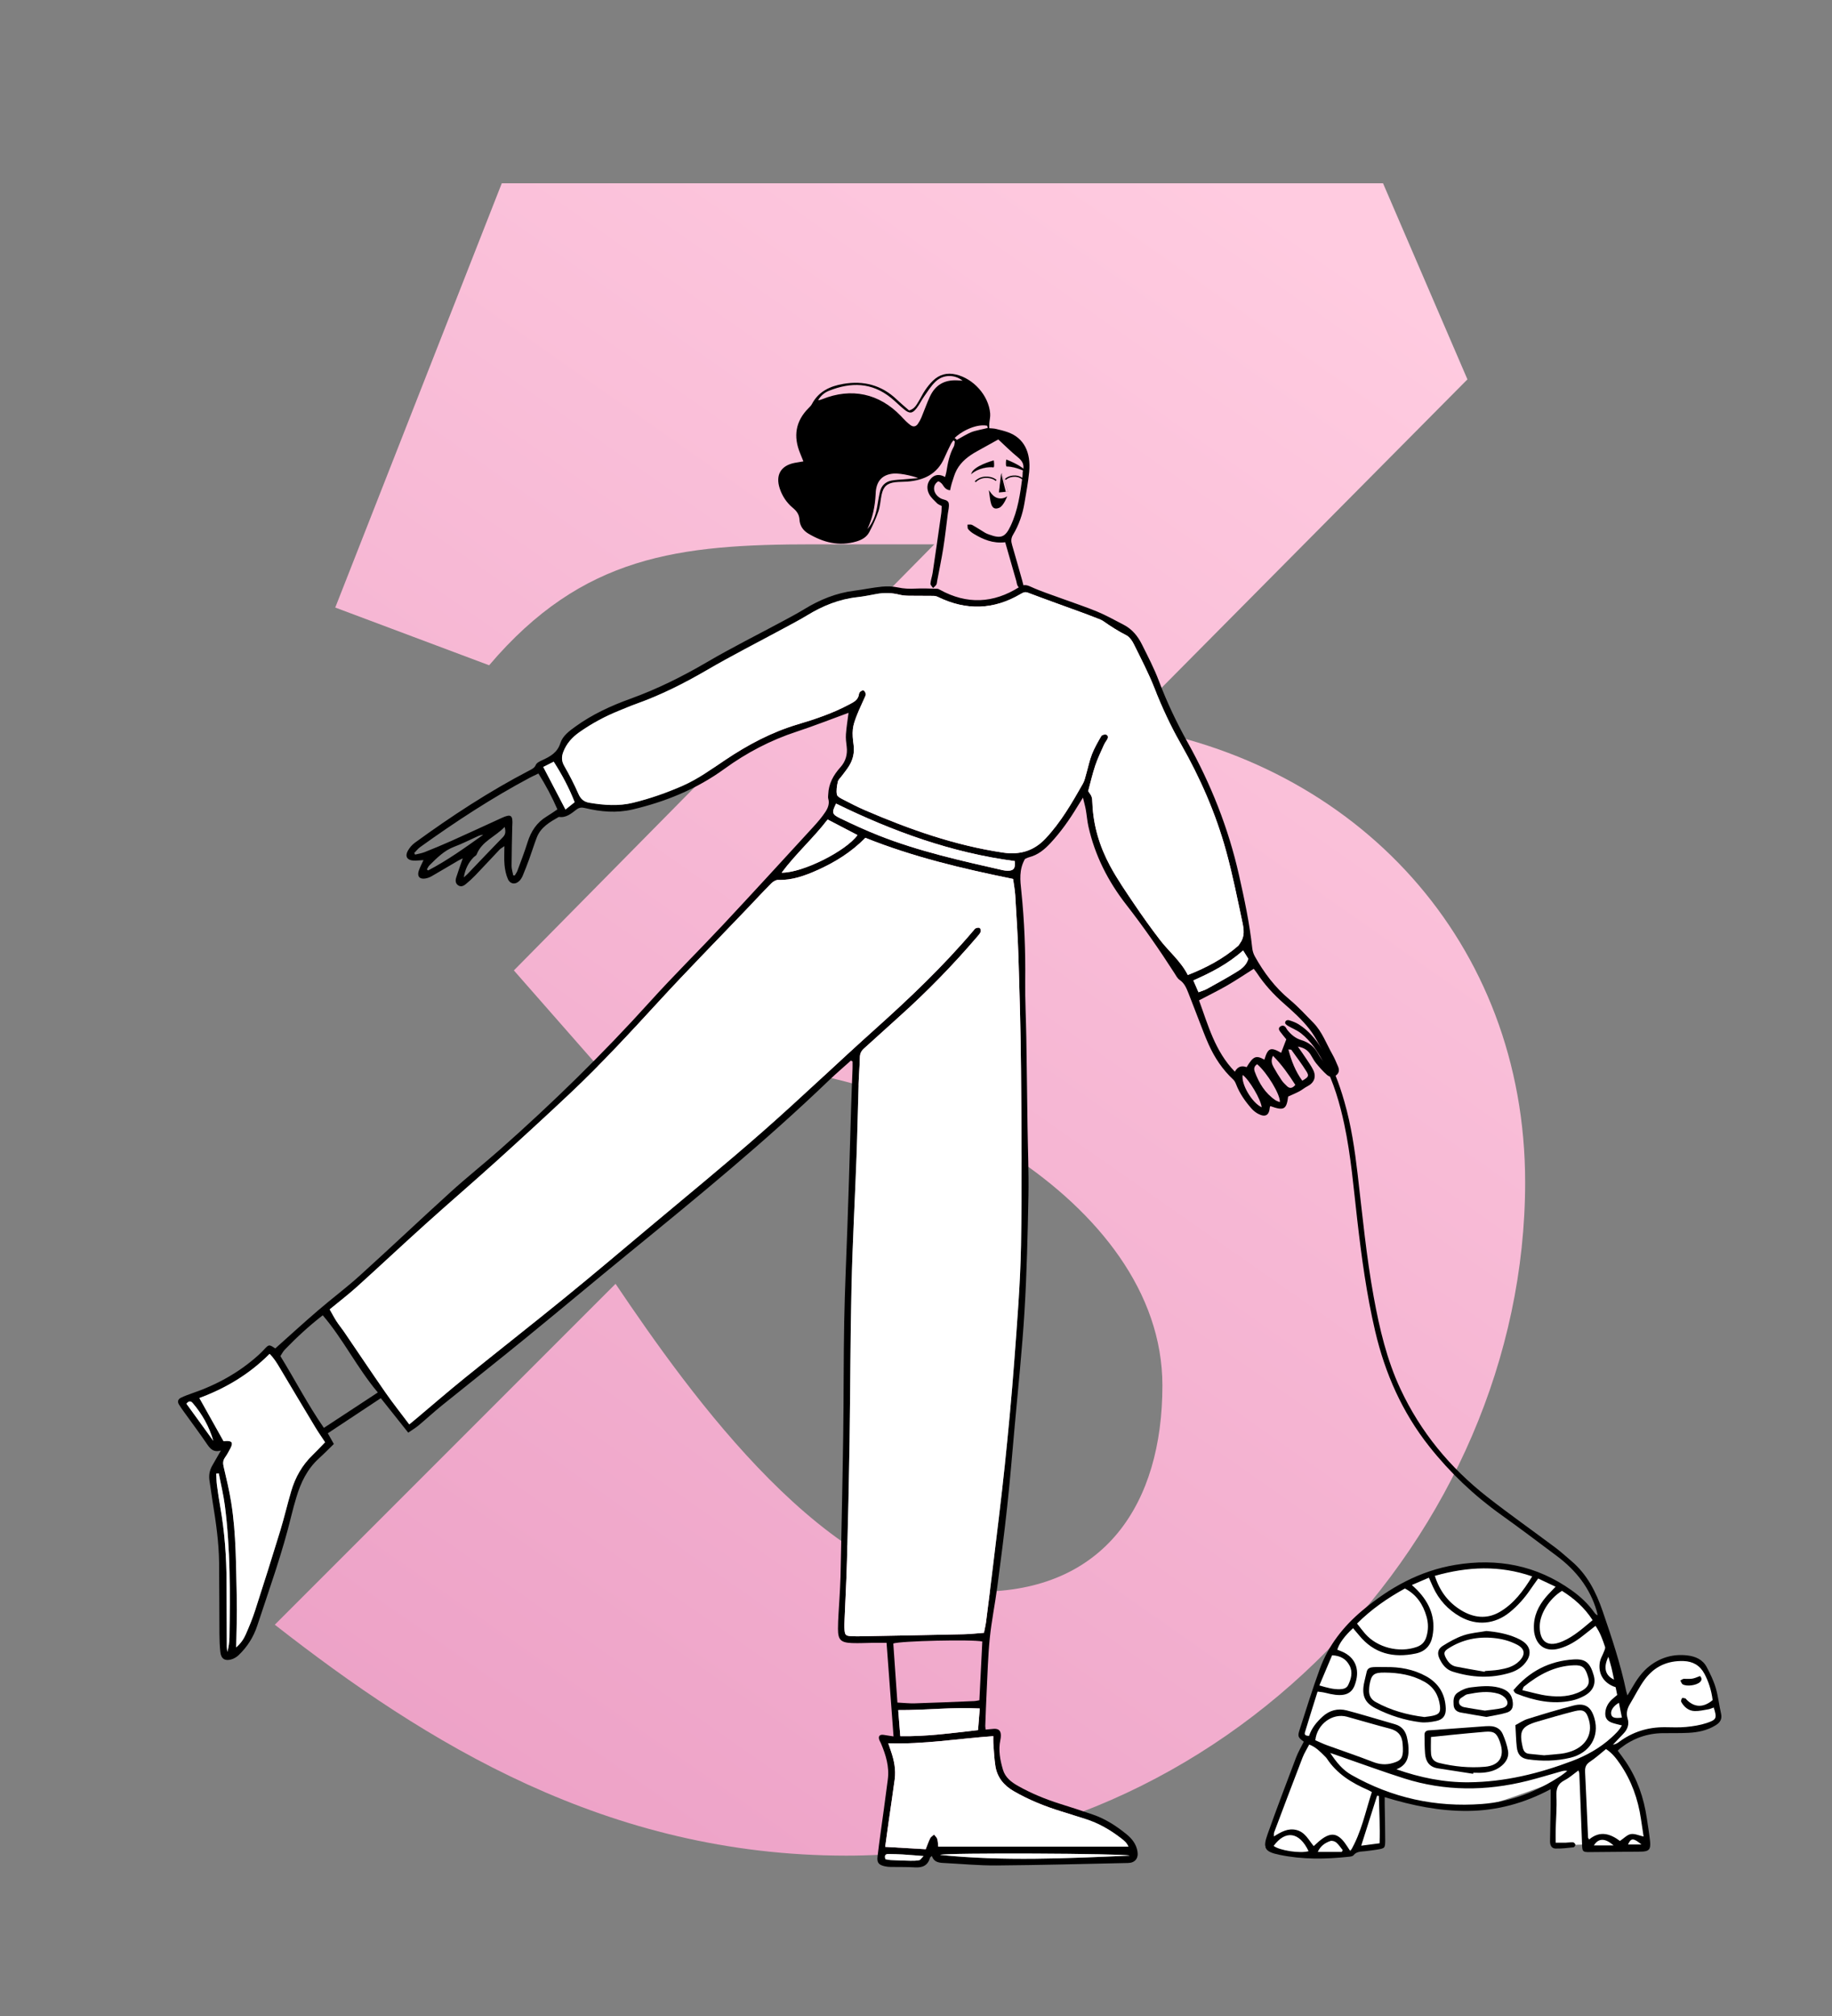
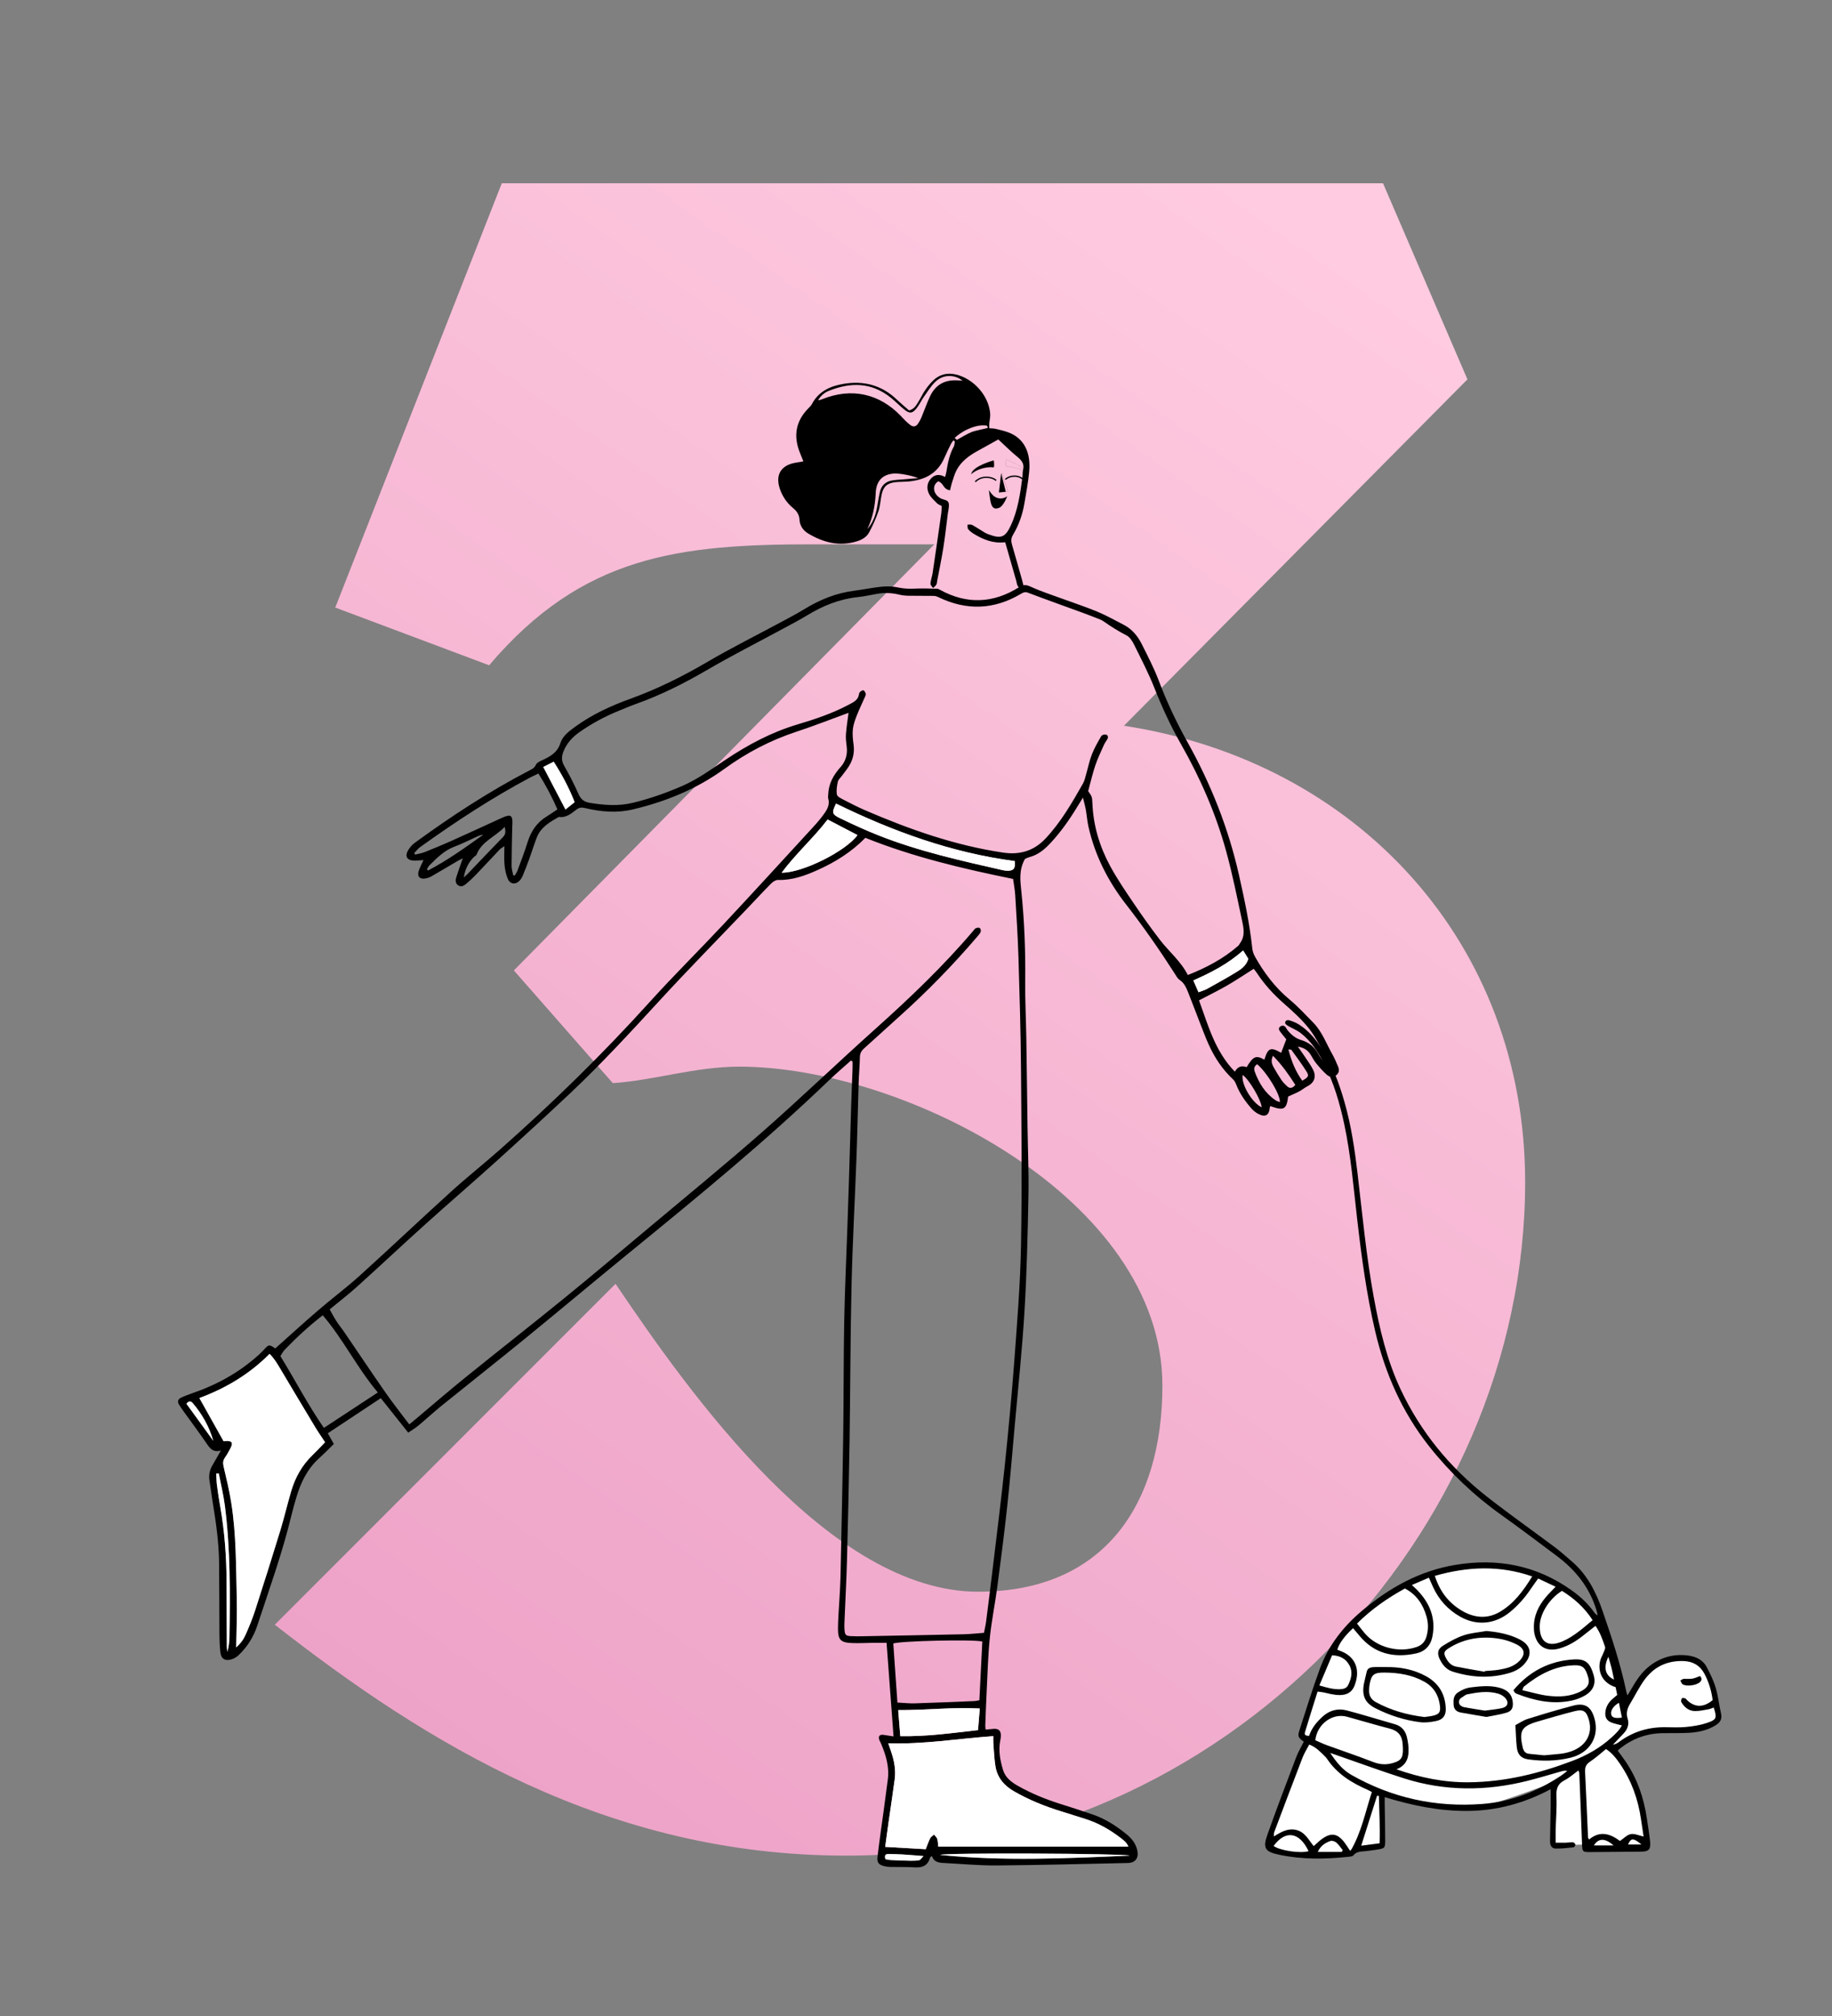
<svg xmlns="http://www.w3.org/2000/svg" xmlns:xlink="http://www.w3.org/1999/xlink" width="200px" height="220px" viewBox="0 0 200 220" version="1.1">
  <rect x="0" y="0" width="200" height="220" fill="#808080" stroke="none" />
  <title>three</title>
  <defs>
    <rect id="path-1" x="0" y="0" width="169" height="190" />
    <linearGradient x1="76.057%" y1="-1.147%" x2="22.029%" y2="100%" id="linearGradient-3">
      <stop stop-color="#FFCBE0" offset="0%" />
      <stop stop-color="#EDA2C7" offset="100%" />
    </linearGradient>
  </defs>
  <g id="three" stroke="none" stroke-width="1" fill="none" fill-rule="evenodd">
    <g transform="translate(14, 15)">
      <mask id="mask-2" fill="white">
        <use xlink:href="#path-1" />
      </mask>
      <g id="Rectangle" />
      <path d="M136.985,5 L146.2,26.4 L108.7,64.2 C134.2,68.1 152.5,87.9 152.5,114 C152.5,152.4 119.5,187.5 78.4,187.5 C52.3,187.5 32.5,175.2 16,162.3 L16,162.3 L53.2,125.1 C61.3,137.1 76.6,158.7 92.8,158.7 C106.6,158.7 112.9,149.1 112.9,136.2 C112.9,115.8 84.7,101.4 66.7,101.4 C61.9,101.4 57.4,102.9 52.9,103.2 L52.9,103.2 L42.1,90.9 L88,44.4 L74.8,44.4 C60.1,44.4 49.6,45.6 39.4,57.6 L39.4,57.6 L22.6,51.3 L40.78,5 L136.985,5 Z" id="3" fill="url(#linearGradient-3)" fill-rule="nonzero" mask="url(#mask-2)" />
    </g>
    <g id="Group" transform="translate(19.436, 40.785)" fill-rule="nonzero">
      <g id="Big-Shoes---Walking-the-Dog">
        <g id="Group-3" transform="translate(65.525, -0)" fill="#000000">
          <path d="M19.483,7.23 C20.023,6.935 20.515,6.613 21.048,6.389 C21.547,6.181 22.348,6.064 22.872,5.914 C22.848,5.844 22.832,5.742 22.808,5.673 C21.474,5.413 19.739,6.468 19.255,7.028 C19.41,7.132 19.435,7.111 19.483,7.23 M9.729,16.951 C10.297,16.308 10.62,15.534 10.798,14.524 C10.896,13.974 10.978,13.419 11.106,12.876 C11.261,12.221 11.691,11.794 12.35,11.662 C12.79,11.574 13.247,11.565 13.696,11.525 C14.218,11.478 14.74,11.437 15.262,11.393 C15.262,11.331 13.463,10.802 12.53,10.9 C11.381,11.022 10.77,11.669 10.651,12.825 C10.64,12.931 10.639,13.038 10.633,13.145 C10.564,14.462 10.309,15.734 9.729,16.951 M20.128,0.756 C19.236,0.06 18.019,0.065 17.182,0.848 C16.685,1.313 16.318,1.922 15.92,2.485 C15.628,2.898 15.413,3.368 15.104,3.765 C14.65,4.349 14.339,4.375 13.758,3.904 C13.261,3.502 12.811,3.039 12.315,2.635 C10.222,0.932 7.928,0.901 5.531,1.862 C5.033,2.061 4.637,2.402 4.357,2.886 C4.527,2.885 4.669,2.832 4.81,2.775 C7.987,1.499 11.009,2.144 13.382,4.604 C13.567,4.797 13.746,4.996 13.937,5.181 C14.091,5.33 14.252,5.471 14.422,5.599 C14.739,5.836 15.031,5.779 15.25,5.464 C15.4,5.246 15.53,5.008 15.632,4.764 C15.941,4.025 16.204,3.266 16.535,2.539 C17.127,1.235 18.117,0.654 19.537,0.721 C19.717,0.73 19.896,0.743 20.128,0.756 M24.777,18.39 C23.43,18.546 22.361,18.082 21.341,17.468 C21.115,17.332 20.895,17.158 20.732,16.955 C20.644,16.844 20.681,16.633 20.661,16.467 C20.829,16.473 21.029,16.423 21.161,16.496 C21.649,16.764 22.113,17.077 22.592,17.362 C22.729,17.444 22.883,17.496 23.033,17.552 C24.32,18.025 24.785,17.844 25.37,16.601 C26.167,14.908 26.418,13.079 26.661,11.25 C26.692,11.012 26.661,10.761 26.721,10.533 C26.889,9.898 26.628,9.496 26.141,9.1 C25.382,8.481 24.689,7.783 24.024,7.171 C23.263,7.593 22.452,8.04 21.644,8.492 C20.77,8.982 19.981,9.585 19.492,10.476 C19.241,10.932 19.111,11.456 18.943,11.955 C18.863,12.196 18.822,12.45 18.758,12.72 C18.271,12.662 18.115,12.358 17.918,12.073 C17.811,11.919 17.526,11.708 17.451,11.751 C17.269,11.854 17.093,12.074 17.04,12.278 C16.908,12.796 17.21,13.307 17.731,13.601 C18.041,13.776 18.55,13.729 18.62,14.173 C18.676,14.526 18.559,14.909 18.512,15.277 C18.352,16.522 18.216,17.77 18.02,19.009 C17.828,20.221 17.573,21.423 17.346,22.629 C17.321,22.76 17.326,22.911 17.26,23.017 C17.17,23.159 17.024,23.265 16.901,23.387 C16.801,23.226 16.604,23.057 16.616,22.905 C16.648,22.51 16.797,22.126 16.856,21.731 C17.178,19.566 17.49,17.4 17.798,15.233 C17.835,14.973 17.828,14.707 17.841,14.428 C17.65,14.322 17.459,14.264 17.336,14.139 C17.025,13.821 16.665,13.513 16.469,13.127 C16.19,12.578 16.21,11.968 16.641,11.471 C17.062,10.986 17.595,10.921 18.214,11.268 C18.272,11.04 18.33,10.874 18.356,10.705 C18.508,9.752 18.69,8.812 19.162,7.951 C19.249,7.792 19.243,7.581 19.279,7.395 C19.226,7.372 19.183,7.286 19.13,7.264 C19.042,7.369 18.92,7.527 18.861,7.646 C18.612,8.148 18.364,8.653 18.142,9.167 C17.369,10.953 15.896,11.637 14.072,11.771 C13.646,11.802 13.215,11.788 12.791,11.835 C11.878,11.937 11.467,12.316 11.279,13.221 C11.155,13.822 11.129,14.452 10.933,15.026 C10.668,15.802 10.319,16.556 9.938,17.283 C9.656,17.822 9.147,18.12 8.554,18.298 C6.647,18.868 4.914,18.417 3.269,17.435 C2.708,17.1 2.358,16.576 2.32,15.932 C2.286,15.339 2.014,14.988 1.573,14.619 C0.914,14.068 0.434,13.346 0.161,12.513 C-0.318,11.053 0.284,10.024 1.783,9.729 C2.069,9.673 2.358,9.631 2.747,9.565 C2.617,9.243 2.506,8.96 2.389,8.679 C1.629,6.836 1.879,5.184 3.311,3.75 C3.443,3.619 3.584,3.483 3.668,3.322 C4.396,1.931 5.649,1.356 7.102,1.108 C9.322,0.728 11.288,1.239 12.943,2.817 C13.384,3.237 13.854,3.626 14.285,4.006 C14.868,3.846 15.072,3.424 15.307,3.047 C15.561,2.639 15.761,2.196 16.031,1.801 C16.285,1.428 16.571,1.067 16.894,0.755 C17.598,0.076 18.43,-0.14 19.403,0.087 C21.315,0.533 22.972,2.375 23.136,4.332 C23.167,4.694 23.07,5.067 23.041,5.435 C23.028,5.585 23.039,5.737 23.039,5.944 C23.295,5.969 23.534,5.968 23.762,6.021 C24.196,6.122 24.632,6.228 25.053,6.376 C26.847,7.009 27.597,8.596 27.393,10.72 C27.284,11.86 27.067,12.991 26.878,14.122 C26.674,15.345 26.27,16.509 25.634,17.57 C25.394,17.971 25.414,18.297 25.532,18.697 C25.908,19.978 26.266,21.264 26.629,22.548 C26.673,22.702 26.713,22.857 26.75,23.014 C26.801,23.233 26.823,23.5 26.556,23.529 C26.429,23.542 26.239,23.311 26.141,23.151 C26.048,22.999 26.039,22.796 25.988,22.616 C25.592,21.232 25.195,19.848 24.777,18.39" id="Fill-1" />
        </g>
        <g id="Group-22" transform="translate(86.586, 9.361)" fill="#000000">
          <polygon id="Fill-1" points="3.27 1.493 3.781 3.514 3.036 3.588" />
          <g id="Group-21" transform="translate(0, -0)">
            <path d="M3.35,1.513 L3.043,3.584 L4.022,3.511 L3.35,1.513 Z M3.037,3.592 C3.036,3.592 3.035,3.592 3.034,3.591 C3.033,3.59 3.032,3.589 3.032,3.588 L3.344,1.492 C3.344,1.491 3.346,1.49 3.348,1.489 C3.35,1.489 3.352,1.49 3.353,1.492 L4.032,3.513 C4.033,3.514 4.032,3.515 4.032,3.516 C4.031,3.517 4.029,3.517 4.028,3.517 L3.038,3.592 L3.037,3.592 Z" id="Fill-2" />
            <path d="M2.462,0.1 C2.462,0.1 2.569,0.71 2.449,0.856 C1.918,0.777 0.743,0.923 0.004,1.6 C0.161,0.705 2.462,0.1 2.462,0.1" id="Fill-4" />
            <path d="M2.459,0.104 C2.409,0.118 1.856,0.268 1.294,0.517 C0.948,0.67 0.667,0.829 0.456,0.991 C0.199,1.189 0.048,1.391 0.009,1.59 C0.422,1.215 0.94,1.03 1.303,0.941 C1.62,0.863 2.087,0.799 2.448,0.852 C2.559,0.713 2.468,0.156 2.459,0.104 M0.003,1.604 C0.003,1.604 0.002,1.603 0.002,1.603 C0.001,1.602 -0,1.601 6.5575796e-05,1.599 C0.036,1.394 0.188,1.188 0.452,0.985 C0.663,0.823 0.945,0.664 1.291,0.511 C1.879,0.251 2.456,0.098 2.461,0.097 C2.462,0.096 2.463,0.096 2.464,0.097 C2.465,0.097 2.466,0.098 2.466,0.099 C2.47,0.125 2.572,0.713 2.452,0.858 C2.451,0.859 2.45,0.86 2.449,0.86 C2.089,0.806 1.622,0.87 1.305,0.948 C0.941,1.037 0.42,1.224 0.006,1.603 C0.005,1.603 0.004,1.604 0.003,1.604" id="Fill-6" />
-             <path d="M3.834,0.004 C3.834,0.004 3.74,0.616 3.863,0.759 C4.441,0.755 5.346,1.002 5.963,1.353 C5.769,0.738 3.834,0.004 3.834,0.004" id="Fill-8" />
            <g id="Group-12" transform="translate(3.796, 0)">
              <path d="M0.083,0.756 C0.676,0.756 1.563,1.007 2.161,1.346 C2.054,1.031 1.487,0.686 1.028,0.451 C0.551,0.206 0.089,0.027 0.041,0.009 C0.033,0.064 -0.045,0.62 0.069,0.756 C0.073,0.756 0.078,0.756 0.083,0.756 M2.167,1.357 C2.166,1.357 2.166,1.357 2.165,1.357 C1.569,1.017 0.678,0.763 0.083,0.763 L0.067,0.763 C0.066,0.763 0.065,0.763 0.064,0.762 C0.013,0.702 -0.008,0.556 0.003,0.328 C0.011,0.158 0.034,0.005 0.035,0.003 C0.035,0.002 0.035,0.001 0.036,0.001 C0.037,-0 0.038,-0 0.039,0 C0.044,0.002 0.529,0.187 1.032,0.445 C1.496,0.682 2.07,1.033 2.17,1.352 C2.171,1.354 2.17,1.355 2.169,1.356 C2.168,1.357 2.168,1.357 2.167,1.357" id="Fill-10" />
            </g>
            <path d="M1.933,3.343 C2.3,3.888 2.598,4.192 3.095,4.244 C3.591,4.296 3.939,4.01 3.939,4.01 C3.939,4.01 3.542,5.072 3.061,5.269 C2.068,5.677 2.115,4.451 1.933,3.343" id="Fill-13" />
            <path d="M0.5,2.475 L0.394,2.381 C0.411,2.362 0.82,1.903 1.518,1.868 C2.381,1.824 2.761,2.224 2.776,2.241 L2.672,2.337 C2.669,2.334 2.317,1.969 1.525,2.009 C0.889,2.041 0.504,2.47 0.5,2.475" id="Fill-17" />
            <path d="M5.742,2.333 C5.739,2.329 5.398,1.909 4.828,1.885 C4.456,1.87 4.194,1.963 4.04,2.044 C3.873,2.132 3.792,2.225 3.792,2.226 L3.683,2.134 C3.698,2.117 4.05,1.711 4.834,1.743 C5.471,1.77 5.838,2.226 5.854,2.245 L5.742,2.333 Z" id="Fill-19" />
          </g>
        </g>
        <g id="Group-50-Copy" transform="translate(0, 23.068)">
          <g id="Group-3" transform="translate(0, 0)" fill="#000000">
            <path d="M77.226,139.037 C77.406,139.067 77.609,139.121 77.814,139.131 C78.532,139.166 79.25,139.194 79.968,139.207 C80.285,139.213 80.61,139.206 80.92,139.143 C81.05,139.117 81.148,138.933 81.389,138.692 C80.498,138.623 79.793,138.56 79.086,138.517 C78.581,138.487 78.075,138.478 77.569,138.47 C77.209,138.464 77.094,138.645 77.226,139.037 L77.226,139.037 Z M118.305,56.983 C118.222,56.137 116.945,53.967 116.228,53.452 C116.031,54.436 117.248,56.505 118.305,56.983 L118.305,56.983 Z M3.851,93.382 C3.406,91.831 2.636,90.465 1.596,89.253 C1.373,88.992 1.141,89.035 0.916,89.335 C1.893,90.682 2.872,92.032 3.851,93.382 L3.851,93.382 Z M122.734,54.082 C123.412,53.683 123.499,53.566 123.188,53.065 C122.683,52.254 122.102,51.491 121.544,50.713 C121.517,50.675 121.412,50.692 121.217,50.668 C121.547,51.944 121.996,53.072 122.734,54.082 L122.734,54.082 Z M121.977,54.541 C121.261,53.421 120.519,52.358 119.536,51.359 C119.279,51.884 119.411,52.259 119.602,52.605 C119.873,53.093 120.165,53.571 120.478,54.032 C120.64,54.27 120.857,54.475 121.066,54.676 C121.344,54.943 121.628,54.945 121.977,54.541 L121.977,54.541 Z M27.167,31.02 C27.211,31.06 27.255,31.099 27.3,31.138 C29.426,30.035 31.361,28.63 33.317,27.244 C33.102,27.256 32.911,27.32 32.728,27.402 C31.877,27.783 31.045,28.216 30.173,28.541 C29.054,28.958 28.259,29.773 27.447,30.578 C27.326,30.698 27.259,30.872 27.167,31.02 L27.167,31.02 Z M117.81,52.284 C117.485,52.482 117.423,52.769 117.548,53.105 C118.01,54.347 118.676,55.445 119.799,56.206 C119.938,56.301 120.112,56.346 120.286,56.422 C120.371,55.634 118.876,53.177 117.81,52.284 L117.81,52.284 Z M35.66,26.387 C34.598,27.484 33.153,27.96 32.601,29.39 C32.55,29.52 32.367,29.596 32.259,29.71 C31.71,30.284 31.353,30.952 31.195,31.897 C31.412,31.701 31.513,31.62 31.602,31.527 C32.89,30.184 34.169,28.83 35.47,27.499 C35.755,27.208 35.786,26.914 35.66,26.387 L35.66,26.387 Z M39.871,19.844 C40.696,21.424 41.477,22.918 42.297,24.488 C42.691,24.173 42.991,23.933 43.299,23.687 C42.68,22.095 41.914,20.677 41.012,19.267 C40.609,19.471 40.283,19.636 39.871,19.844 L39.871,19.844 Z M4.447,96.932 L4.171,96.958 C4.194,97.375 4.191,97.795 4.245,98.207 C4.348,99 4.47,99.791 4.609,100.579 C5.087,103.291 5.288,106.026 5.295,108.777 C5.302,111.124 5.312,113.471 5.325,115.818 C5.326,116.018 5.363,116.216 5.384,116.416 C5.528,115.873 5.604,115.346 5.613,114.817 C5.687,110.016 5.724,105.214 5.111,100.439 C4.96,99.261 4.672,98.1 4.447,96.932 L4.447,96.932 Z M116.274,39.865 C114.619,41.343 112.794,42.276 110.842,43.137 C111.037,43.585 111.21,43.983 111.404,44.428 C111.763,44.29 112.05,44.215 112.301,44.077 C113.328,43.509 114.358,42.943 115.362,42.335 C115.967,41.969 116.601,41.601 116.843,40.781 C116.704,40.558 116.526,40.27 116.274,39.865 L116.274,39.865 Z M83.19,138.567 C90.087,139.272 96.995,138.947 103.903,138.643 C103.247,138.41 83.736,138.313 83.19,138.567 L83.19,138.567 Z M70.916,25.577 C69.372,27.596 67.46,29.287 65.897,31.381 C68.177,31.405 72.918,29.028 74.176,27.277 C73.118,26.725 72.063,26.175 70.916,25.577 L70.916,25.577 Z M87.527,122.592 C84.533,122.426 81.627,122.786 78.621,122.764 C78.7,123.751 78.772,124.66 78.848,125.607 C81.75,125.663 84.51,125.267 87.336,124.949 C87.403,124.132 87.462,123.401 87.527,122.592 L87.527,122.592 Z M71.838,23.842 C71.356,24.825 71.371,25.003 72.282,25.442 C73.673,26.113 75.08,26.762 76.516,27.328 C80.898,29.056 85.484,30.072 90.06,31.112 C90.215,31.147 90.377,31.16 90.537,31.165 C91.213,31.187 91.434,30.919 91.349,30.115 C84.478,29.213 78.042,26.878 71.838,23.842 L71.838,23.842 Z M36.595,31.678 C36.65,31.68 36.705,31.683 36.76,31.685 C36.86,31.511 36.987,31.346 37.055,31.16 C37.433,30.133 37.831,29.112 38.156,28.068 C38.528,26.87 39.163,25.899 40.252,25.243 C40.636,25.012 41.001,24.749 41.417,24.472 C40.816,23.092 40.134,21.816 39.346,20.559 C38.976,20.737 38.685,20.866 38.404,21.015 C34.222,23.242 30.27,25.832 26.425,28.593 C26.182,28.767 25.997,29.022 25.784,29.239 C25.818,29.295 25.851,29.352 25.884,29.408 C26.234,29.319 26.598,29.266 26.931,29.134 C27.923,28.738 28.911,28.33 29.885,27.893 C31.712,27.074 33.529,26.231 35.351,25.399 C36.351,24.942 36.568,25.099 36.493,26.227 C36.491,26.254 36.487,26.281 36.487,26.307 C36.459,27.749 36.417,29.19 36.413,30.632 C36.411,30.98 36.531,31.329 36.595,31.678 L36.595,31.678 Z M78.535,121.943 C79.214,121.976 79.821,122.047 80.426,122.029 C82.584,121.964 84.742,121.87 86.899,121.781 C87.102,121.772 87.302,121.72 87.484,121.691 C87.593,119.507 87.698,117.389 87.803,115.28 C86.783,115.029 78.797,115.216 78.085,115.499 C78.232,117.616 78.381,119.734 78.535,121.943 L78.535,121.943 Z M21.811,88.103 C19.528,85.391 18.038,82.29 15.799,79.681 C14.27,80.866 12.923,82.116 11.645,83.441 C11.45,83.644 11.324,83.913 11.175,84.136 C12.783,86.741 14.157,89.426 15.923,91.968 C17.872,90.688 19.76,89.449 21.811,88.103 L21.811,88.103 Z M111.46,45.314 C112.449,47.981 113.182,50.85 115.374,53.097 C115.692,52.511 116.147,52.41 116.658,52.605 C117.387,51.398 117.684,51.278 118.597,51.785 C118.987,50.49 119.281,50.377 120.426,51.038 C120.605,50.569 120.787,50.091 120.989,49.564 C120.792,49.32 120.532,49.017 120.296,48.697 C120.157,48.509 120.12,48.292 120.366,48.146 C120.579,48.02 120.778,48.063 120.928,48.268 C120.991,48.353 121.033,48.455 121.099,48.538 C121.506,49.052 121.998,49.463 122.631,49.652 C123.473,49.904 124.081,50.405 124.493,51.181 C124.679,51.532 124.927,51.854 125.17,52.171 C125.336,52.387 125.543,52.572 125.731,52.771 C125.784,52.734 125.837,52.696 125.89,52.659 C125.745,52.357 125.617,52.045 125.452,51.754 C124.823,50.642 124.292,49.45 123.515,48.451 C122.703,47.407 121.689,46.504 120.69,45.623 C119.578,44.643 118.595,43.569 117.783,42.333 C117.671,42.163 117.537,42.007 117.432,41.87 C116.435,42.499 115.506,43.126 114.538,43.685 C113.549,44.254 112.521,44.756 111.46,45.314 L111.46,45.314 Z M6.349,115.921 C6.861,115.475 7.17,115.009 7.391,114.507 C7.766,113.654 8.126,112.789 8.412,111.903 C9.348,109.009 10.266,106.108 11.156,103.2 C11.592,101.771 11.93,100.312 12.352,98.879 C12.796,97.368 13.549,96.03 14.695,94.927 C15.152,94.487 15.583,94.02 16.053,93.535 C15.683,92.971 15.315,92.45 14.986,91.904 C13.677,89.732 12.378,87.554 11.08,85.375 C10.772,84.858 10.458,84.348 9.995,83.89 C7.758,86.142 5.15,87.665 2.328,88.711 C3.225,90.312 4.08,91.839 4.969,93.425 C4.989,93.423 5.091,93.411 5.192,93.404 C5.883,93.362 6.038,93.577 5.727,94.179 C5.544,94.534 5.347,94.887 5.118,95.214 C4.899,95.528 4.889,95.822 4.975,96.191 C5.279,97.489 5.593,98.789 5.804,100.104 C6.36,103.569 6.322,107.075 6.413,110.569 C6.457,112.3 6.376,114.034 6.349,115.921 L6.349,115.921 Z M103.754,137.667 C103.585,137.239 103.27,136.997 102.964,136.759 C101.775,135.834 100.482,135.094 99.04,134.637 C98.174,134.364 97.308,134.092 96.441,133.824 C94.624,133.264 92.87,132.561 91.221,131.604 C90.142,130.978 89.417,130.093 89.228,128.848 C89.104,128.036 89.07,127.209 89.006,126.388 C88.988,126.159 89.003,125.927 89.003,125.606 C85.156,125.877 81.419,126.515 77.537,126.388 C77.665,126.763 77.748,127.01 77.833,127.257 C78.177,128.252 78.379,129.272 78.238,130.326 C78.034,131.86 77.798,133.39 77.581,134.922 C77.454,135.813 77.335,136.706 77.199,137.692 C78.72,137.779 80.145,137.861 81.626,137.946 C81.79,137.531 81.923,137.127 82.112,136.752 C82.194,136.588 82.392,136.481 82.537,136.349 C82.656,136.505 82.825,136.645 82.882,136.821 C82.96,137.061 82.954,137.329 82.993,137.667 L103.754,137.667 Z M110.239,42.547 C112.275,41.745 114.126,40.766 115.735,39.365 C115.831,39.281 115.884,39.149 115.962,39.042 C116.472,38.341 116.359,37.547 116.199,36.799 C115.647,34.214 115.132,31.617 114.434,29.07 C113.307,24.958 111.604,21.066 109.497,17.362 C108.371,15.383 107.423,13.333 106.587,11.215 C105.942,9.582 105.124,8.015 104.343,6.438 C104.16,6.068 103.878,5.653 103.53,5.476 C102.649,5.028 101.825,4.505 101.021,3.938 C100.807,3.787 100.543,3.702 100.294,3.604 C99.748,3.389 99.199,3.178 98.648,2.977 C96.692,2.261 94.731,1.564 92.784,0.826 C92.44,0.696 92.234,0.825 91.979,0.974 C89.057,2.695 86.072,2.791 83.025,1.321 C82.863,1.242 82.675,1.178 82.497,1.175 C81.594,1.159 80.691,1.176 79.788,1.16 C79.446,1.154 79.095,1.127 78.765,1.045 C77.947,0.843 77.131,0.806 76.302,0.955 C75.593,1.083 74.885,1.235 74.169,1.313 C72.189,1.529 70.402,2.249 68.713,3.277 C67.848,3.804 66.945,4.272 66.053,4.755 C63.281,6.254 60.467,7.681 57.745,9.266 C55.288,10.697 52.773,11.969 50.098,12.928 C49.445,13.162 48.805,13.436 48.161,13.696 C46.619,14.318 45.164,15.099 43.803,16.058 C43.018,16.612 42.407,17.295 42.059,18.199 C41.858,18.722 41.856,19.197 42.158,19.722 C42.728,20.717 43.257,21.741 43.716,22.791 C43.962,23.353 44.327,23.652 44.887,23.747 C46.477,24.014 48.074,24.141 49.662,23.753 C51.534,23.296 53.347,22.661 55.112,21.885 C56.786,21.148 58.253,20.073 59.762,19.062 C62.214,17.421 64.792,16.046 67.644,15.197 C69.561,14.627 71.464,13.986 73.242,13.04 C73.738,12.776 74.263,12.544 74.343,11.88 C74.354,11.783 74.424,11.669 74.502,11.61 C74.6,11.537 74.778,11.443 74.844,11.484 C74.957,11.553 75.036,11.712 75.077,11.849 C75.104,11.937 75.054,12.061 75.012,12.156 C74.712,12.839 74.381,13.51 74.109,14.203 C73.917,14.692 73.728,15.203 73.671,15.718 C73.612,16.268 73.67,16.84 73.748,17.394 C73.869,18.258 73.691,19.043 73.235,19.768 C73.008,20.129 72.733,20.459 72.481,20.803 C72.324,21.019 72.084,21.216 72.031,21.455 C71.929,21.913 71.849,22.409 71.93,22.859 C71.97,23.081 72.37,23.273 72.64,23.413 C73.422,23.818 74.208,24.223 75.016,24.571 C79.862,26.659 84.813,28.407 90.063,29.187 C91.875,29.457 93.415,29.022 94.692,27.666 C96.376,25.878 97.589,23.772 98.789,21.658 C98.97,21.341 99.042,20.959 99.147,20.602 C99.356,19.885 99.5,19.144 99.772,18.452 C100.044,17.761 100.422,17.107 100.798,16.464 C100.868,16.345 101.184,16.265 101.328,16.32 C101.552,16.404 101.568,16.639 101.425,16.859 C101.294,17.06 101.157,17.261 101.06,17.479 C100.739,18.209 100.387,18.931 100.134,19.686 C99.831,20.591 99.619,21.525 99.359,22.481 C99.774,23.073 99.792,23.072 99.823,23.825 C99.921,26.248 100.608,28.518 101.745,30.629 C102.528,32.081 103.472,33.45 104.397,34.82 C105.292,36.144 106.222,37.447 107.195,38.713 C108.182,39.997 109.472,41.035 110.239,42.547 L110.239,42.547 Z M25.243,91.586 C25.501,91.375 25.704,91.212 25.903,91.045 C27.704,89.533 29.482,87.992 31.31,86.515 C34.946,83.574 38.63,80.693 42.256,77.74 C45.324,75.244 48.343,72.69 51.374,70.149 C55.529,66.663 59.734,63.232 63.808,59.653 C67.981,55.985 71.992,52.133 76.131,48.425 C79.897,45.051 83.55,41.571 86.825,37.711 C86.911,37.609 86.995,37.481 87.109,37.435 C87.237,37.384 87.444,37.354 87.53,37.424 C87.62,37.495 87.669,37.72 87.624,37.835 C87.549,38.027 87.395,38.192 87.257,38.354 C84.614,41.445 81.783,44.353 78.753,47.068 C77.46,48.227 76.184,49.407 74.888,50.563 C74.587,50.831 74.444,51.117 74.437,51.529 C74.419,52.463 74.331,53.397 74.302,54.331 C74.217,57.028 74.167,59.727 74.068,62.424 C73.896,67.097 73.635,71.767 73.526,76.441 C73.394,82.103 73.398,87.769 73.311,93.434 C73.245,97.762 73.143,102.089 73.03,106.416 C72.974,108.552 72.854,110.686 72.768,112.821 C72.752,113.221 72.73,113.624 72.761,114.021 C72.806,114.572 72.907,114.661 73.452,114.694 C73.852,114.717 74.254,114.715 74.654,114.708 C78.367,114.639 82.08,114.571 85.793,114.488 C86.508,114.472 87.221,114.389 87.983,114.333 C88.066,113.902 88.163,113.517 88.214,113.125 C88.472,111.112 88.726,109.098 88.967,107.082 C89.404,103.424 89.87,99.769 90.252,96.104 C90.648,92.306 91.009,88.502 91.292,84.694 C91.603,80.485 91.95,76.272 92.027,72.056 C92.145,65.645 92.076,59.23 92.026,52.817 C91.994,48.756 91.875,44.695 91.751,40.636 C91.681,38.368 91.532,36.101 91.396,33.835 C91.359,33.228 91.238,32.626 91.162,32.063 C85.632,30.94 80.213,29.655 75.037,27.577 C73.5,29.143 71.733,30.236 69.821,31.093 C68.452,31.707 67.051,32.22 65.503,32.172 C65.258,32.165 64.953,32.359 64.764,32.549 C63.861,33.459 62.99,34.402 62.104,35.33 C58.893,38.693 55.628,42.007 52.484,45.431 C49.354,48.837 46.221,52.236 42.855,55.409 C40.172,57.938 37.452,60.428 34.716,62.9 C32.179,65.192 29.583,67.419 27.042,69.707 C24.52,71.978 22.046,74.301 19.526,76.575 C18.596,77.413 17.598,78.175 16.553,79.037 C16.813,79.491 17.041,79.931 17.307,80.346 C17.552,80.728 17.849,81.076 18.104,81.451 C19.625,83.679 21.123,85.924 22.665,88.138 C23.472,89.296 24.354,90.402 25.243,91.586 L25.243,91.586 Z M73.455,51.885 C72.647,52.612 71.817,53.317 71.033,54.07 C64.126,60.705 56.725,66.768 49.31,72.814 C45.519,75.904 41.776,79.051 37.986,82.142 C34.943,84.625 31.857,87.057 28.801,89.525 C27.928,90.231 27.104,90.995 26.241,91.714 C25.92,91.981 25.554,92.195 25.129,92.487 C24.108,91.203 23.135,89.98 22.137,88.725 C20.192,90.013 18.288,91.273 16.351,92.555 C16.598,92.994 16.803,93.356 17.01,93.725 C16.449,94.27 15.93,94.8 15.382,95.298 C14.109,96.453 13.398,97.929 12.92,99.54 C12.729,100.181 12.545,100.823 12.389,101.472 C11.401,105.582 9.966,109.554 8.646,113.561 C8.238,114.799 7.551,115.881 6.604,116.779 C6.383,116.988 6.085,117.161 5.792,117.24 C5.105,117.427 4.703,117.156 4.622,116.445 C4.547,115.783 4.524,115.113 4.519,114.446 C4.5,111.854 4.512,109.262 4.483,106.67 C4.457,104.447 4.138,102.253 3.781,100.063 C3.656,99.299 3.566,98.529 3.439,97.765 C3.337,97.157 3.437,96.598 3.745,96.068 C4.037,95.565 4.324,95.059 4.682,94.435 C3.821,94.679 3.481,94.203 3.115,93.665 C2.287,92.452 1.405,91.276 0.548,90.083 C0.392,89.866 0.243,89.644 0.102,89.418 C-0.094,89.102 0.002,88.833 0.31,88.682 C0.692,88.495 1.095,88.345 1.498,88.207 C4.184,87.288 6.631,85.957 8.749,84.05 C8.967,83.854 9.178,83.647 9.377,83.433 C9.922,82.846 9.93,82.842 10.615,83.299 C12.168,81.915 13.699,80.512 15.273,79.16 C16.772,77.87 18.363,76.686 19.829,75.361 C23.179,72.333 26.456,69.224 29.802,66.191 C31.543,64.613 33.388,63.149 35.149,61.592 C40.9,56.507 46.38,51.15 51.529,45.45 C54.108,42.596 56.854,39.893 59.482,37.082 C62.786,33.55 66.05,29.981 69.322,26.418 C69.809,25.888 70.286,25.337 70.68,24.738 C70.948,24.33 71.144,23.842 70.985,23.304 C70.944,23.164 70.976,23 70.981,22.847 C71.021,21.666 71.55,20.724 72.327,19.859 C72.878,19.244 73.107,18.473 72.997,17.622 C72.94,17.172 72.883,16.713 72.916,16.264 C72.971,15.503 73.097,14.748 73.198,13.956 C73.254,13.982 73.201,13.935 73.17,13.946 C71.289,14.629 69.426,15.369 67.525,15.993 C64.676,16.926 62.059,18.3 59.648,20.051 C56.61,22.257 53.227,23.638 49.601,24.487 C47.873,24.892 46.149,24.738 44.445,24.331 C44.077,24.243 43.817,24.248 43.497,24.49 C42.934,24.918 42.376,25.421 41.571,25.294 C40.592,25.854 39.6,26.411 39.164,27.541 C38.866,28.313 38.624,29.106 38.342,29.884 C38.124,30.486 37.889,31.083 37.645,31.675 C37.565,31.869 37.455,32.064 37.316,32.22 C36.885,32.706 36.273,32.666 36.012,32.077 C35.801,31.6 35.694,31.057 35.643,30.534 C35.581,29.903 35.628,29.261 35.628,28.483 C35.377,28.662 35.22,28.74 35.107,28.86 C34.223,29.79 33.355,30.734 32.467,31.659 C32.136,32.005 31.779,32.33 31.409,32.634 C31.18,32.821 30.897,32.963 30.599,32.771 C30.272,32.562 30.27,32.223 30.368,31.909 C30.58,31.224 30.831,30.551 31.085,29.817 C30.922,29.898 30.747,29.971 30.586,30.066 C29.617,30.632 28.656,31.21 27.684,31.768 C27.479,31.885 27.243,31.972 27.011,32.013 C26.387,32.123 26.082,31.789 26.278,31.187 C26.408,30.789 26.614,30.416 26.798,30.006 C26.411,30.026 26.043,30.077 25.679,30.057 C25.023,30.021 24.762,29.601 25.075,29.017 C25.257,28.677 25.533,28.348 25.845,28.121 C29.844,25.208 33.977,22.502 38.373,20.217 C38.651,20.072 38.917,19.955 39.066,19.606 C39.163,19.381 39.496,19.227 39.754,19.108 C40.626,18.705 41.408,18.291 41.74,17.242 C41.991,16.448 42.708,15.923 43.389,15.431 C45.225,14.103 47.264,13.166 49.379,12.403 C52.306,11.346 55.065,9.973 57.751,8.401 C60.469,6.81 63.296,5.403 66.072,3.909 C66.847,3.492 67.627,3.077 68.378,2.618 C70.064,1.59 71.85,0.859 73.824,0.611 C74.831,0.484 75.827,0.267 76.836,0.168 C77.413,0.11 78.021,0.131 78.586,0.253 C79.224,0.391 79.843,0.416 80.489,0.381 C81.286,0.339 82.088,0.381 82.887,0.397 C82.986,0.399 83.088,0.459 83.18,0.51 C86.118,2.13 89.013,1.993 91.823,0.221 C92.314,-0.088 92.608,-0.046 93.105,0.181 C94.193,0.679 95.343,1.047 96.47,1.461 C97.773,1.941 99.096,2.37 100.377,2.903 C101.358,3.312 102.288,3.84 103.234,4.326 C104.152,4.798 104.778,5.565 105.224,6.462 C105.879,7.776 106.562,9.086 107.079,10.455 C107.951,12.762 108.995,14.971 110.198,17.124 C112.751,21.694 114.672,26.514 115.825,31.643 C116.418,34.278 116.982,36.91 117.27,39.597 C117.303,39.907 117.399,40.232 117.55,40.503 C118.545,42.289 119.75,43.899 121.344,45.221 C122.266,45.986 123.08,46.882 123.925,47.737 C124.903,48.728 125.358,50.043 126.03,51.223 C126.266,51.639 126.449,52.087 126.637,52.529 C126.783,52.874 126.779,53.21 126.454,53.472 C126.161,53.709 125.771,53.746 125.424,53.442 C124.987,53.059 124.601,52.611 124.23,52.159 C123.995,51.873 123.835,51.525 123.629,51.213 C123.341,50.775 122.956,50.478 122.252,50.36 C122.614,50.882 122.9,51.279 123.169,51.688 C123.433,52.088 123.719,52.482 123.927,52.911 C124.295,53.673 124.029,54.32 123.277,54.7 C122.977,54.851 122.718,55.081 122.421,55.238 C122.026,55.446 121.611,55.617 121.192,55.81 C121.015,57.226 120.726,57.385 119.25,56.853 C119.229,56.901 119.193,56.947 119.189,56.995 C119.121,57.856 118.707,58.104 117.934,57.705 C117.656,57.561 117.394,57.349 117.187,57.114 C116.497,56.327 115.897,55.479 115.517,54.49 C115.444,54.299 115.345,54.093 115.198,53.957 C114.024,52.866 113.158,51.559 112.506,50.109 C112.134,49.282 111.82,48.428 111.489,47.583 C111.09,46.564 110.71,45.536 110.303,44.52 C110.086,43.978 109.875,43.44 109.344,43.081 C109.094,42.912 108.938,42.591 108.765,42.322 C107.119,39.757 105.38,37.262 103.505,34.855 C101.53,32.321 100.094,29.497 99.387,26.338 C99.254,25.741 99.211,25.123 99.104,24.518 C99.037,24.137 98.928,23.763 98.791,23.19 C98.516,23.632 98.348,23.895 98.186,24.162 C97.327,25.583 96.377,26.935 95.241,28.153 C94.591,28.85 93.886,29.438 92.94,29.685 C92.737,29.738 92.549,29.847 92.458,29.885 C91.791,31.063 91.938,32.215 92.062,33.399 C92.403,36.669 92.524,39.951 92.487,43.243 C92.464,45.299 92.575,47.356 92.607,49.413 C92.66,52.645 92.695,55.878 92.741,59.11 C92.776,61.622 92.887,64.134 92.839,66.644 C92.757,70.837 92.662,75.034 92.41,79.219 C92.158,83.403 91.713,87.575 91.341,91.752 C91.078,94.706 90.832,97.661 90.514,100.609 C90.198,103.528 89.819,106.442 89.434,109.354 C89.189,111.205 88.81,113.041 88.621,114.897 C88.425,116.835 88.377,118.788 88.278,120.735 C88.214,121.987 88.173,123.24 88.126,124.493 C88.122,124.595 88.146,124.697 88.167,124.89 C88.475,124.862 88.756,124.83 89.037,124.811 C89.583,124.774 89.829,125.003 89.829,125.55 C89.828,125.709 89.806,125.871 89.773,126.027 C89.539,127.136 89.743,128.209 90.055,129.267 C90.308,130.123 90.969,130.628 91.704,131.042 C93.153,131.857 94.682,132.486 96.266,132.986 C97.488,133.372 98.711,133.76 99.92,134.182 C101.273,134.654 102.461,135.426 103.564,136.326 C104.155,136.809 104.61,137.4 104.742,138.18 C104.871,138.936 104.482,139.434 103.713,139.45 C98.93,139.552 94.149,139.681 89.366,139.718 C87.418,139.734 85.469,139.541 83.521,139.445 C82.987,139.419 82.502,139.313 82.297,138.685 C82.189,138.784 82.107,138.823 82.092,138.879 C81.857,139.72 81.284,139.978 80.455,139.926 C79.576,139.871 78.691,139.897 77.81,139.88 C77.597,139.875 77.38,139.861 77.174,139.813 C76.505,139.661 76.285,139.434 76.364,138.762 C76.565,137.039 76.822,135.323 77.053,133.604 C77.2,132.519 77.339,131.433 77.485,130.348 C77.673,128.943 77.268,127.65 76.733,126.382 C76.682,126.26 76.602,126.148 76.559,126.023 C76.417,125.615 76.593,125.407 77.024,125.468 C77.352,125.514 77.678,125.569 78.112,125.638 C77.853,122.159 77.604,118.816 77.351,115.421 C76.795,115.421 76.349,115.416 75.902,115.422 C75.127,115.431 74.351,115.48 73.578,115.449 C72.357,115.401 72.046,115.105 72.047,113.897 C72.048,112.804 72.152,111.71 72.208,110.617 C72.25,109.817 72.306,109.017 72.323,108.216 C72.428,103.087 72.543,97.958 72.617,92.829 C72.678,88.66 72.649,84.49 72.727,80.322 C72.792,76.877 72.957,73.433 73.076,69.988 C73.133,68.333 73.192,66.677 73.242,65.021 C73.326,62.27 73.402,59.519 73.488,56.768 C73.529,55.433 73.589,54.099 73.637,52.764 C73.646,52.502 73.638,52.24 73.638,51.978 C73.577,51.947 73.516,51.916 73.455,51.885 L73.455,51.885 Z" id="Fill-1" />
          </g>
-           <path d="M25.243,91.586 C24.354,90.402 23.473,89.296 22.665,88.138 C21.123,85.924 19.625,83.68 18.104,81.451 C17.848,81.076 17.552,80.728 17.307,80.346 C17.041,79.931 16.812,79.491 16.553,79.037 C17.598,78.175 18.597,77.413 19.526,76.575 C22.046,74.301 24.52,71.978 27.042,69.707 C29.583,67.419 32.179,65.193 34.716,62.9 C37.452,60.429 40.172,57.938 42.855,55.409 C46.221,52.236 49.354,48.837 52.483,45.431 C55.628,42.007 58.893,38.693 62.104,35.33 C62.99,34.402 63.861,33.459 64.765,32.549 C64.953,32.36 65.258,32.165 65.503,32.172 C67.051,32.221 68.452,31.707 69.821,31.093 C71.734,30.235 73.5,29.143 75.037,27.577 C80.212,29.655 85.633,30.94 91.162,32.063 C91.238,32.626 91.359,33.228 91.396,33.835 C91.532,36.101 91.681,38.368 91.75,40.636 C91.875,44.695 91.994,48.756 92.026,52.816 C92.076,59.23 92.145,65.645 92.028,72.056 C91.95,76.272 91.603,80.486 91.291,84.694 C91.009,88.502 90.648,92.306 90.252,96.105 C89.87,99.769 89.405,103.424 88.967,107.083 C88.726,109.098 88.472,111.112 88.214,113.125 C88.164,113.517 88.066,113.902 87.983,114.333 C87.221,114.389 86.508,114.472 85.793,114.488 C82.08,114.572 78.367,114.638 74.654,114.708 C74.254,114.715 73.852,114.717 73.452,114.694 C72.906,114.66 72.805,114.572 72.762,114.021 C72.729,113.624 72.752,113.221 72.768,112.821 C72.854,110.686 72.974,108.552 73.03,106.416 C73.143,102.089 73.245,97.762 73.311,93.433 C73.398,87.77 73.394,82.104 73.526,76.44 C73.635,71.767 73.896,67.096 74.068,62.424 C74.167,59.727 74.217,57.028 74.302,54.331 C74.331,53.397 74.419,52.464 74.436,51.529 C74.444,51.116 74.587,50.831 74.888,50.562 C76.184,49.406 77.46,48.227 78.753,47.068 C81.783,44.353 84.614,41.445 87.257,38.354 C87.395,38.192 87.549,38.026 87.624,37.835 C87.668,37.721 87.62,37.495 87.53,37.423 C87.444,37.354 87.237,37.384 87.109,37.435 C86.995,37.481 86.911,37.609 86.825,37.711 C83.55,41.571 79.897,45.051 76.13,48.425 C71.991,52.132 67.982,55.986 63.808,59.653 C59.734,63.232 55.529,66.662 51.374,70.148 C48.344,72.69 45.323,75.244 42.256,77.741 C38.63,80.693 34.946,83.574 31.309,86.515 C29.481,87.993 27.704,89.533 25.903,91.045 C25.704,91.212 25.501,91.374 25.243,91.586" id="Fill-4" fill="#FFFFFF" />
-           <path d="M110.239,42.547 C109.472,41.035 108.182,39.997 107.195,38.713 C106.221,37.447 105.291,36.144 104.397,34.82 C103.472,33.45 102.528,32.081 101.746,30.629 C100.608,28.518 99.921,26.248 99.823,23.825 C99.793,23.072 99.774,23.073 99.359,22.481 C99.619,21.525 99.831,20.591 100.134,19.686 C100.386,18.931 100.738,18.209 101.061,17.479 C101.157,17.261 101.294,17.06 101.425,16.859 C101.568,16.639 101.552,16.404 101.328,16.32 C101.184,16.265 100.868,16.345 100.799,16.464 C100.422,17.107 100.044,17.761 99.772,18.452 C99.5,19.144 99.356,19.885 99.147,20.602 C99.042,20.959 98.97,21.341 98.789,21.658 C97.589,23.772 96.376,25.878 94.692,27.666 C93.415,29.022 91.875,29.457 90.063,29.187 C84.813,28.407 79.862,26.659 75.016,24.571 C74.207,24.223 73.422,23.818 72.64,23.413 C72.369,23.273 71.97,23.081 71.93,22.859 C71.849,22.409 71.929,21.913 72.031,21.455 C72.085,21.216 72.324,21.019 72.481,20.803 C72.733,20.459 73.009,20.129 73.235,19.768 C73.692,19.043 73.869,18.258 73.747,17.394 C73.67,16.84 73.611,16.268 73.672,15.718 C73.728,15.203 73.917,14.692 74.109,14.203 C74.381,13.51 74.712,12.839 75.012,12.156 C75.054,12.061 75.104,11.937 75.077,11.849 C75.036,11.712 74.957,11.553 74.844,11.484 C74.778,11.443 74.6,11.537 74.502,11.61 C74.424,11.669 74.354,11.783 74.343,11.88 C74.263,12.544 73.738,12.776 73.242,13.04 C71.464,13.986 69.561,14.627 67.644,15.197 C64.793,16.046 62.213,17.421 59.763,19.062 C58.253,20.073 56.786,21.148 55.111,21.885 C53.348,22.661 51.534,23.296 49.662,23.753 C48.074,24.141 46.477,24.013 44.887,23.747 C44.327,23.652 43.962,23.353 43.716,22.791 C43.257,21.741 42.728,20.717 42.158,19.722 C41.857,19.197 41.858,18.722 42.06,18.199 C42.408,17.295 43.018,16.612 43.803,16.058 C45.164,15.099 46.619,14.318 48.161,13.696 C48.805,13.436 49.444,13.162 50.098,12.928 C52.773,11.969 55.288,10.697 57.745,9.266 C60.467,7.681 63.281,6.254 66.053,4.755 C66.945,4.272 67.848,3.804 68.713,3.277 C70.402,2.249 72.189,1.529 74.169,1.313 C74.885,1.235 75.593,1.083 76.302,0.955 C77.131,0.806 77.947,0.843 78.765,1.045 C79.095,1.127 79.445,1.154 79.787,1.16 C80.69,1.176 81.594,1.159 82.497,1.175 C82.675,1.178 82.862,1.242 83.025,1.321 C86.072,2.791 89.058,2.695 91.979,0.974 C92.234,0.825 92.44,0.696 92.784,0.826 C94.73,1.564 96.692,2.261 98.648,2.977 C99.2,3.178 99.748,3.389 100.294,3.604 C100.542,3.702 100.807,3.787 101.021,3.938 C101.825,4.505 102.649,5.028 103.531,5.476 C103.878,5.653 104.159,6.068 104.343,6.438 C105.124,8.015 105.942,9.582 106.587,11.215 C107.423,13.333 108.371,15.383 109.497,17.362 C111.604,21.066 113.307,24.958 114.434,29.07 C115.132,31.617 115.647,34.214 116.199,36.799 C116.359,37.547 116.472,38.341 115.962,39.042 C115.884,39.149 115.831,39.281 115.735,39.365 C114.126,40.766 112.275,41.745 110.239,42.547" id="Fill-6" fill="#FFFFFF" />
          <path d="M103.754,137.667 L82.993,137.667 C82.954,137.328 82.96,137.061 82.882,136.821 C82.825,136.645 82.656,136.505 82.537,136.349 C82.392,136.481 82.194,136.587 82.112,136.752 C81.923,137.127 81.79,137.531 81.626,137.946 C80.145,137.861 78.72,137.779 77.199,137.692 C77.335,136.706 77.454,135.813 77.581,134.922 C77.799,133.39 78.033,131.86 78.238,130.326 C78.379,129.272 78.177,128.252 77.833,127.257 C77.748,127.01 77.665,126.763 77.537,126.388 C81.419,126.515 85.156,125.877 89.003,125.606 C89.003,125.927 88.988,126.158 89.006,126.388 C89.07,127.209 89.104,128.036 89.228,128.849 C89.417,130.093 90.142,130.978 91.221,131.604 C92.87,132.561 94.624,133.264 96.441,133.824 C97.308,134.092 98.174,134.363 99.039,134.637 C100.482,135.094 101.775,135.834 102.964,136.759 C103.27,136.997 103.585,137.239 103.754,137.667" id="Fill-8" fill="#FFFFFF" />
          <path d="M6.349,115.921 C6.376,114.034 6.457,112.3 6.412,110.569 C6.322,107.075 6.36,103.569 5.804,100.104 C5.593,98.789 5.279,97.489 4.975,96.19 C4.889,95.822 4.899,95.528 5.118,95.214 C5.347,94.887 5.544,94.534 5.727,94.179 C6.038,93.576 5.883,93.362 5.192,93.404 C5.09,93.411 4.989,93.423 4.969,93.425 C4.08,91.839 3.225,90.312 2.328,88.711 C5.15,87.665 7.758,86.142 9.994,83.89 C10.458,84.348 10.772,84.857 11.08,85.375 C12.378,87.554 13.677,89.732 14.986,91.904 C15.315,92.45 15.683,92.971 16.053,93.535 C15.583,94.019 15.152,94.487 14.695,94.927 C13.549,96.031 12.796,97.369 12.352,98.879 C11.93,100.313 11.592,101.771 11.155,103.2 C10.266,106.108 9.349,109.009 8.412,111.903 C8.126,112.789 7.766,113.655 7.391,114.508 C7.17,115.009 6.861,115.475 6.349,115.921" id="Fill-10" fill="#FFFFFF" />
          <path d="M71.838,23.842 C78.041,26.878 84.478,29.213 91.349,30.114 C91.434,30.919 91.214,31.187 90.537,31.165 C90.378,31.161 90.215,31.148 90.06,31.112 C85.484,30.072 80.898,29.056 76.516,27.328 C75.079,26.762 73.673,26.113 72.282,25.442 C71.371,25.003 71.356,24.825 71.838,23.842" id="Fill-20" fill="#FFFFFF" />
          <path d="M87.527,122.592 C87.462,123.401 87.403,124.132 87.336,124.95 C84.51,125.266 81.75,125.663 78.848,125.607 C78.773,124.66 78.7,123.751 78.621,122.764 C81.627,122.786 84.533,122.426 87.527,122.592" id="Fill-22" fill="#FFFFFF" />
          <path d="M70.917,25.577 C72.063,26.175 73.118,26.725 74.176,27.277 C72.918,29.027 68.177,31.405 65.897,31.381 C67.46,29.288 69.372,27.597 70.917,25.577" id="Fill-24" fill="#FFFFFF" />
          <path d="M83.19,138.567 C83.736,138.313 103.247,138.41 103.903,138.643 C96.995,138.947 90.088,139.272 83.19,138.567" id="Fill-26" fill="#FFFFFF" />
          <path d="M116.274,39.865 C116.526,40.27 116.704,40.558 116.843,40.781 C116.601,41.601 115.967,41.969 115.362,42.335 C114.358,42.943 113.328,43.509 112.301,44.077 C112.05,44.215 111.763,44.289 111.404,44.428 C111.211,43.983 111.037,43.585 110.842,43.137 C112.795,42.276 114.619,41.343 116.274,39.865" id="Fill-28" fill="#FFFFFF" />
          <path d="M4.447,96.932 C4.672,98.1 4.96,99.261 5.111,100.439 C5.724,105.214 5.687,110.016 5.612,114.817 C5.604,115.346 5.528,115.873 5.384,116.416 C5.363,116.217 5.326,116.018 5.325,115.818 C5.312,113.471 5.302,111.124 5.295,108.777 C5.287,106.026 5.087,103.291 4.608,100.579 C4.47,99.791 4.349,99 4.245,98.207 C4.191,97.795 4.194,97.375 4.171,96.958 L4.447,96.932 Z" id="Fill-30" fill="#FFFFFF" />
          <path d="M39.871,19.844 C40.282,19.636 40.609,19.471 41.012,19.267 C41.914,20.677 42.68,22.095 43.299,23.687 C42.991,23.933 42.691,24.173 42.297,24.488 C41.477,22.918 40.696,21.424 39.871,19.844" id="Fill-32" fill="#FFFFFF" />
          <path d="M3.851,93.382 C2.872,92.032 1.893,90.682 0.916,89.335 C1.141,89.035 1.373,88.992 1.596,89.253 C2.636,90.465 3.405,91.831 3.851,93.382" id="Fill-44" fill="#FFFFFF" />
          <path d="M77.226,139.037 C77.094,138.645 77.209,138.464 77.569,138.47 C78.075,138.478 78.581,138.487 79.086,138.517 C79.793,138.56 80.498,138.623 81.389,138.692 C81.148,138.933 81.05,139.117 80.92,139.143 C80.61,139.206 80.285,139.213 79.968,139.207 C79.25,139.194 78.532,139.166 77.814,139.131 C77.609,139.121 77.406,139.067 77.226,139.037" id="Fill-48" fill="#FFFFFF" />
        </g>
        <g id="Animal/Turtle" transform="translate(118.68, 70.539)">
          <path d="M1.22496877e-08,90.166 C3.111,90.867 5.212,91.218 6.303,91.218 C7.393,91.218 8.712,90.867 10.26,90.166 L12.815,90.063 L12.815,84.284 C18.131,85.761 21.475,86.352 22.847,86.058 C24.22,85.763 27.115,84.801 31.534,83.172 L31.707,90.063 L34.925,89.96 L35.335,90.441 L41.726,90.166 C41.37,86.597 40.817,84.266 40.07,83.172 C39.323,82.078 38.624,80.902 37.974,79.644 C39.495,78.311 40.609,77.644 41.316,77.644 C42.023,77.644 44.13,77.443 47.637,77.042 L49.564,76.153 C49.048,72.626 48.406,70.708 47.637,70.4 C46.483,69.938 44.747,69.285 43.577,69.938 C42.798,70.373 41.255,71.96 38.949,74.699 L36.962,66.311 C32.833,61.555 28.477,59.286 23.894,59.503 C19.311,59.72 15.128,61.328 11.343,64.325 C8.813,66.362 7.133,68.451 6.303,70.591 C5.473,72.732 4.725,75.228 4.059,78.08 L4.743,78.567 L1.22496877e-08,90.166 Z" id="Path-66" fill="#FFFFFF" />
          <g id="Group-18" transform="translate(0, 0)" fill="#000000">
            <g id="Group-3" transform="translate(0, 0)">
              <path d="M41.082,89.96 C40.183,89.217 39.941,89.243 39.613,89.96 L41.082,89.96 Z M38.037,90.063 C37.088,89.221 36.371,89.273 35.888,90.063 L38.037,90.063 Z M37.471,69.476 C36.894,70.662 37.129,71.525 38.088,71.968 C37.991,71.511 37.913,71.096 37.813,70.687 C37.726,70.331 37.615,69.981 37.471,69.476 L37.471,69.476 Z M38.623,74.495 C37.99,74.853 37.659,75.401 37.795,75.817 C37.895,76.124 38.217,76.214 38.947,76.114 C38.839,75.578 38.733,75.044 38.623,74.495 L38.623,74.495 Z M8.368,90.772 C8.401,90.705 8.433,90.639 8.466,90.573 C8.236,90.292 8.037,89.976 7.766,89.744 C7.611,89.612 7.306,89.518 7.126,89.578 C6.528,89.78 6.026,90.135 5.747,90.772 L8.368,90.772 Z M0.926,90.117 C1.592,90.622 3.835,90.959 4.743,90.69 C3.745,88.584 2.216,88.354 0.926,90.117 L0.926,90.117 Z M12.415,84.656 C12.351,84.649 12.286,84.641 12.222,84.633 C11.657,86.408 11.094,88.183 10.487,90.092 C11.195,89.999 11.811,89.918 12.495,89.828 C12.551,88.062 12.46,86.359 12.415,84.656 L12.415,84.656 Z M5.918,72.602 C6.764,72.853 7.449,73.043 8.179,73.015 C8.543,73.002 8.891,72.916 9.059,72.572 C9.393,71.885 9.595,71.157 9.212,70.429 C8.839,69.723 8.228,69.349 7.309,69.315 C6.86,70.377 6.409,71.443 5.918,72.602 L5.918,72.602 Z M35.75,65.478 C34.854,64.09 33.707,63.095 32.405,62.281 C30.913,63.208 30.034,64.847 29.981,66 C29.917,67.409 30.49,68.644 32.477,67.786 C33.695,67.26 34.663,66.384 35.75,65.478 L35.75,65.478 Z M5.477,78.584 C5.914,78.773 6.318,78.972 6.739,79.125 C8.414,79.736 10.107,80.302 11.767,80.948 C12.511,81.237 13.199,81.293 13.964,81.064 C14.732,80.834 14.999,80.597 15.039,79.807 C15.052,79.542 15.028,79.275 15.013,79.009 C14.962,78.106 14.528,77.552 13.618,77.319 C12.046,76.916 10.493,76.442 8.927,76.015 C7.363,75.588 5.665,76.807 5.477,78.584 L5.477,78.584 Z M10.032,65.851 C10.344,66.244 10.612,66.609 10.908,66.95 C12.239,68.481 14.629,69.078 16.552,68.402 C17.114,68.205 17.435,67.845 17.604,67.296 C17.831,66.556 17.827,65.815 17.617,65.082 C17.236,63.751 16.518,62.679 15.259,62.024 C13.327,63.089 11.584,64.3 10.032,65.851 L10.032,65.851 Z M18.525,60.645 C19.064,62.334 20.01,63.556 21.404,64.404 C22.746,65.22 24.187,65.396 25.58,64.598 C27.143,63.702 28.184,62.281 29.154,60.704 C25.59,59.47 22.106,59.626 18.525,60.645 L18.525,60.645 Z M7.105,79.97 C7.807,81.022 8.472,81.832 9.429,82.373 C13.854,84.88 18.606,85.918 23.669,85.54 C26.832,85.303 29.688,84.186 32.315,82.444 C32.548,82.289 32.762,82.104 32.985,81.933 C32.724,81.878 32.522,81.927 32.323,81.983 C31.091,82.329 29.866,82.707 28.624,83.018 C24.123,84.145 19.63,84.159 15.185,82.751 C12.82,82.002 10.49,81.141 8.145,80.33 C7.852,80.229 7.559,80.127 7.105,79.97 L7.105,79.97 Z M37.213,79.545 C36.631,80.011 36.08,80.518 35.463,80.925 C35.018,81.219 34.903,81.553 34.928,82.055 C35.051,84.43 35.142,86.806 35.25,89.182 C35.252,89.245 35.31,89.306 35.365,89.415 C36.587,88.393 37.718,88.816 38.732,89.574 C39.176,89.278 39.521,88.894 39.921,88.825 C40.34,88.753 40.812,88.982 41.316,89.092 C41.217,88.434 41.121,87.806 41.028,87.177 C40.709,85.004 39.99,82.983 38.742,81.165 C38.334,80.571 37.901,79.996 37.213,79.545 L37.213,79.545 Z M48.973,75.013 C48.776,75.08 48.584,75.175 48.382,75.209 C47.887,75.292 47.387,75.413 46.892,75.398 C46.232,75.379 45.752,74.973 45.431,74.411 C45.375,74.313 45.435,74.106 45.511,73.997 C45.548,73.944 45.749,73.984 45.867,74.017 C45.933,74.035 45.977,74.127 46.034,74.182 C46.892,75.029 47.863,75.036 48.852,74.205 C48.726,73.142 48.394,72.146 47.956,71.328 C47.465,70.412 46.697,69.978 45.685,69.942 C43.931,69.88 42.483,70.539 41.448,71.941 C40.833,72.772 40.376,73.721 39.837,74.61 C39.535,75.11 39.385,75.618 39.569,76.203 C39.773,76.855 39.561,77.405 39.097,77.881 C38.717,78.27 38.348,78.67 37.974,79.064 C38.237,79.028 38.435,78.917 38.616,78.782 C40.104,77.674 41.778,77.15 43.628,77.162 C44.403,77.167 45.183,77.209 45.95,77.135 C46.714,77.061 47.492,76.943 48.215,76.701 C49.301,76.338 49.338,76.165 48.973,75.013 L48.973,75.013 Z M11.648,84.241 C11.474,84.144 11.364,84.07 11.244,84.019 C9.454,83.242 7.828,82.251 6.729,80.57 C6.671,80.481 6.59,80.407 6.514,80.332 C6.024,79.849 5.555,79.334 4.813,79.053 C4.561,79.537 4.272,79.988 4.082,80.478 C3.034,83.191 2.01,85.913 0.984,88.634 C0.942,88.743 0.967,88.877 0.957,89.081 C1.756,88.58 2.494,88.152 3.416,88.379 C4.367,88.613 4.741,89.468 5.304,90.135 C5.593,89.879 5.838,89.633 6.111,89.425 C7.173,88.617 7.896,88.719 8.693,89.781 C8.89,90.044 9.06,90.328 9.306,90.697 C10.519,88.638 10.934,86.424 11.648,84.241 L11.648,84.241 Z M14.336,81.755 C16.924,82.662 19.526,83.196 22.224,83.171 C26.147,83.136 29.894,82.221 33.537,80.838 C35.093,80.248 36.54,79.441 37.783,78.311 C38.208,77.926 38.634,77.536 38.949,76.967 C38.528,76.855 38.191,76.789 37.871,76.675 C37.301,76.471 37.076,76.096 37.143,75.496 C37.201,74.971 37.444,74.531 37.822,74.168 C38.012,73.985 38.222,73.824 38.436,73.642 C38.375,73.343 38.317,73.06 38.263,72.794 C36.965,72.385 36.296,71.308 36.55,70.006 C36.619,69.65 36.832,69.322 36.963,68.975 C37.034,68.786 37.162,68.555 37.108,68.395 C36.848,67.62 36.58,66.841 36.066,66.101 C35.592,66.472 35.154,66.812 34.721,67.157 C33.941,67.779 33.101,68.293 32.135,68.568 C30.683,68.982 29.639,68.325 29.378,66.844 C29.35,66.687 29.345,66.525 29.34,66.365 C29.297,65.034 29.828,63.923 30.669,62.938 C30.978,62.577 31.318,62.244 31.708,61.829 C31.047,61.518 30.455,61.239 29.805,60.934 C29.497,61.368 29.214,61.75 28.947,62.144 C28.314,63.08 27.57,63.913 26.691,64.625 C25.087,65.924 23.107,66.119 21.304,65.105 C19.964,64.35 18.965,63.258 18.324,61.851 C18.183,61.541 18.047,61.229 17.875,60.844 C17.231,61.121 16.657,61.368 16.016,61.643 C16.264,61.875 16.444,62.031 16.608,62.202 C17.967,63.612 18.647,65.245 18.267,67.231 C18.07,68.261 17.469,68.903 16.444,69.118 C14.004,69.632 11.884,69.133 10.25,67.127 C10.038,66.866 9.816,66.612 9.597,66.355 C8.676,67.193 8.048,68.064 7.879,68.703 C8.146,68.817 8.425,68.91 8.68,69.048 C9.956,69.741 10.356,71.042 9.777,72.579 C9.412,73.55 8.606,73.843 7.135,73.536 C6.873,73.481 6.615,73.41 6.353,73.359 C6.175,73.324 5.992,73.31 5.723,73.275 C5.256,74.771 4.786,76.239 4.345,77.716 C4.244,78.055 4.513,78.098 4.794,78.109 C5.078,77.25 5.627,76.594 6.258,76.016 C7.015,75.323 7.919,75.069 8.932,75.335 C9.629,75.518 10.323,75.716 11.015,75.916 C12.066,76.219 13.113,76.535 14.165,76.835 C14.987,77.068 15.38,77.651 15.52,78.45 C15.557,78.661 15.605,78.87 15.625,79.083 C15.731,80.213 15.628,81.247 14.336,81.755 L14.336,81.755 Z M38.495,79.721 C38.809,80.154 39.118,80.551 39.396,80.968 C40.635,82.823 41.342,84.878 41.664,87.075 C41.788,87.92 41.935,88.764 42.022,89.614 C42.112,90.505 41.897,90.73 41.021,90.741 C39.153,90.764 37.285,90.778 35.417,90.789 C34.664,90.794 34.624,90.725 34.597,89.964 C34.506,87.374 34.401,84.785 34.297,82.196 C34.294,82.124 34.255,82.054 34.202,81.88 C33.676,82.259 33.222,82.676 32.694,82.947 C31.942,83.333 31.763,83.87 31.8,84.686 C31.857,85.937 31.746,87.195 31.713,88.451 C31.702,88.872 31.711,89.294 31.711,89.765 C32.155,89.765 32.49,89.771 32.825,89.762 C33.091,89.755 33.358,89.705 33.621,89.725 C33.715,89.732 33.859,89.883 33.867,89.978 C33.875,90.072 33.75,90.259 33.669,90.268 C33.01,90.337 32.345,90.425 31.686,90.402 C31.244,90.387 31.093,90.002 31.101,89.583 C31.123,88.301 31.15,87.019 31.169,85.737 C31.176,85.186 31.17,84.635 31.17,83.924 C28.273,85.468 25.313,86.262 22.169,86.297 C19.075,86.331 16.078,85.72 13.052,84.792 C13.052,85.133 13.049,85.367 13.053,85.6 C13.071,86.883 13.108,88.166 13.106,89.448 C13.104,90.37 13.082,90.375 12.202,90.521 C11.781,90.59 11.356,90.64 10.932,90.691 C10.471,90.746 9.989,90.697 9.644,91.137 C9.551,91.255 9.305,91.28 9.125,91.299 C6.589,91.572 4.057,91.611 1.546,91.083 C-0.031,90.752 -0.28,90.374 0.256,88.865 C1.258,86.048 2.32,83.253 3.381,80.457 C3.607,79.864 3.938,79.31 4.218,78.742 C3.601,78.282 3.528,78.168 3.749,77.481 C4.469,75.245 5.163,72.998 5.97,70.793 C6.9,68.253 8.524,66.18 10.586,64.446 C13.56,61.944 16.859,60.1 20.742,59.451 C25.35,58.68 29.62,59.487 33.461,62.225 C34.401,62.895 35.245,63.672 35.917,64.622 C36.007,64.751 36.115,64.867 36.302,64.959 C36.268,64.804 36.242,64.645 36.198,64.492 C35.466,61.979 33.931,60.04 31.865,58.493 C29.833,56.972 27.806,55.442 25.74,53.967 C22.782,51.855 20.183,49.382 17.924,46.534 C14.962,42.798 13.094,38.56 12.012,33.947 C11.072,29.935 10.526,25.862 10.053,21.774 C9.65,18.3 9.371,14.807 8.641,11.378 C8.151,9.073 7.494,6.82 6.408,4.712 C5.768,3.467 5.018,2.295 3.899,1.425 C3.487,1.104 2.977,0.912 2.522,0.643 C2.385,0.562 2.186,0.422 2.184,0.306 C2.18,0.031 2.435,-0.045 2.649,0.023 C3,0.135 3.359,0.266 3.668,0.462 C4.752,1.146 5.546,2.114 6.229,3.183 C7.362,4.957 8.079,6.907 8.656,8.918 C9.397,11.494 9.783,14.135 10.095,16.789 C10.621,21.272 11.042,25.768 11.854,30.213 C12.484,33.661 13.281,37.068 14.776,40.262 C16.969,44.948 20.18,48.84 24.236,52.019 C26.675,53.93 29.213,55.713 31.694,57.57 C32.291,58.017 32.84,58.529 33.413,59.01 C35.152,60.473 36.126,62.405 36.85,64.51 C37.841,67.389 38.803,70.276 39.426,73.263 C39.445,73.356 39.478,73.446 39.551,73.696 C39.76,73.35 39.894,73.135 40.021,72.916 C40.557,71.985 41.147,71.099 42.022,70.44 C43.231,69.527 44.594,69.153 46.091,69.328 C46.972,69.431 47.77,69.775 48.206,70.599 C48.589,71.325 48.956,72.079 49.188,72.862 C49.46,73.779 49.558,74.746 49.772,75.683 C49.909,76.284 49.661,76.652 49.184,76.949 C48.271,77.516 47.253,77.723 46.205,77.776 C45.272,77.823 44.335,77.801 43.4,77.811 C41.683,77.831 40.154,78.386 38.802,79.438 C38.701,79.517 38.612,79.612 38.495,79.721 L38.495,79.721 Z" id="Fill-1" />
            </g>
            <path d="M30.451,80.228 C31.107,80.168 31.72,80.122 32.33,80.053 C32.594,80.023 32.857,79.962 33.114,79.89 C34.93,79.383 35.812,77.982 35.345,76.355 C35.069,75.395 34.738,75.169 33.766,75.417 C32.422,75.76 31.088,76.146 29.757,76.537 C27.97,77.062 27.693,77.572 28.128,79.399 C28.219,79.782 28.412,80.024 28.816,80.065 C29.374,80.121 29.931,80.177 30.451,80.228 M27.321,76.934 C27.753,76.71 28.176,76.41 28.647,76.262 C30.302,75.744 31.963,75.241 33.64,74.804 C34.919,74.472 35.591,74.924 35.954,76.21 C36.517,78.201 35.438,79.981 33.321,80.494 C31.798,80.862 30.25,80.89 28.703,80.668 C27.939,80.558 27.558,80.15 27.469,79.318 C27.389,78.552 27.371,77.781 27.321,76.934" id="Fill-4" />
            <path d="M17.388,76.05 C17.698,76.003 18.018,75.977 18.327,75.905 C18.996,75.749 19.166,75.523 19.083,74.827 C18.944,73.675 18.409,72.768 17.37,72.19 C16.026,71.443 14.567,71.212 13.055,71.199 C11.85,71.188 11.584,71.408 11.383,72.608 C11.357,72.765 11.356,72.927 11.347,73.086 C11.312,73.675 11.548,74.124 12.065,74.41 C13.72,75.327 15.506,75.816 17.388,76.05 M13.094,70.598 C14.664,70.567 16.178,70.831 17.566,71.596 C18.939,72.352 19.657,73.537 19.718,75.101 C19.748,75.875 19.428,76.329 18.672,76.484 C18.105,76.601 17.5,76.687 16.933,76.616 C15.229,76.403 13.611,75.884 12.07,75.107 C10.97,74.553 10.456,73.781 10.837,72.177 C10.922,71.819 11.005,71.459 11.089,71.101 C11.18,70.717 11.491,70.625 11.814,70.605 C12.239,70.578 12.667,70.598 13.094,70.598" id="Fill-6" />
-             <path d="M18.102,78.232 C18.102,78.894 18.068,79.479 18.112,80.059 C18.151,80.578 18.425,80.921 18.983,81.058 C20.63,81.459 22.3,81.624 23.983,81.48 C25.569,81.345 26.166,80.363 25.662,78.87 C25.645,78.82 25.632,78.767 25.614,78.717 C25.272,77.788 24.978,77.581 24.005,77.659 C22.783,77.759 21.563,77.881 20.342,77.999 C19.629,78.067 18.918,78.146 18.102,78.232 M22.711,82.246 C21.425,82.047 20.137,81.849 18.85,81.649 C17.936,81.508 17.527,80.906 17.46,80.048 C17.406,79.359 17.403,78.666 17.399,77.974 C17.397,77.701 17.563,77.529 17.845,77.507 C19.941,77.352 22.038,77.2 24.134,77.048 C24.267,77.039 24.401,77.042 24.534,77.044 C25.18,77.055 25.693,77.337 25.944,77.922 C26.194,78.504 26.408,79.119 26.517,79.74 C26.63,80.383 26.333,80.936 25.831,81.361 C25.236,81.865 24.524,82.062 23.768,82.123 C23.424,82.151 23.075,82.128 22.728,82.128 C22.723,82.167 22.717,82.207 22.711,82.246" id="Fill-8" />
            <path d="M23.979,71.111 L23.997,71.03 C24.503,70.986 25.014,70.974 25.512,70.89 C26.333,70.752 27.144,70.558 27.758,69.929 C28.452,69.217 28.358,68.596 27.485,68.145 C26.691,67.735 25.839,67.516 24.956,67.428 C23.198,67.253 21.552,67.591 20.048,68.538 C19.497,68.885 19.455,69.085 19.762,69.653 C20.002,70.097 20.337,70.447 20.837,70.547 C21.88,70.756 22.931,70.926 23.979,71.111 M24.152,66.662 C25.299,66.761 26.393,66.961 27.434,67.411 C27.702,67.526 27.965,67.665 28.201,67.835 C28.925,68.357 29.067,69.117 28.594,69.869 C28.162,70.556 27.517,70.979 26.762,71.213 C24.657,71.864 22.56,71.751 20.474,71.094 C19.749,70.866 19.339,70.324 19.036,69.683 C18.766,69.11 18.844,68.628 19.388,68.286 C20.104,67.837 20.858,67.407 21.653,67.139 C22.449,66.87 23.316,66.813 24.152,66.662" id="Fill-10" />
            <path d="M28.079,73.122 C29.068,73.344 29.962,73.623 30.877,73.732 C32.104,73.879 33.341,73.827 34.478,73.239 C35.22,72.855 35.451,72.402 35.282,71.778 C34.98,70.66 34.674,70.375 33.741,70.402 C31.606,70.464 29.853,71.437 28.242,72.736 C28.189,72.779 28.18,72.877 28.079,73.122 M27.109,73.12 C28.846,71.059 31.022,69.926 33.687,69.765 C34.975,69.688 35.475,70.119 35.871,71.505 C36.138,72.441 35.793,73.231 34.816,73.757 C34.399,73.982 33.936,74.155 33.473,74.254 C31.381,74.705 29.389,74.265 27.443,73.505 C27.371,73.477 27.306,73.423 27.25,73.37 C27.213,73.336 27.197,73.28 27.109,73.12" id="Fill-12" />
            <path d="M23.986,75.352 C24.651,75.258 25.265,75.212 25.858,75.075 C26.439,74.942 26.624,74.53 26.297,74.074 C26.112,73.817 25.78,73.602 25.473,73.509 C24.341,73.169 23.199,73.348 22.071,73.571 C21.851,73.615 21.663,73.811 21.456,73.927 C21.17,74.086 21.112,74.367 21.202,74.615 C21.259,74.77 21.49,74.927 21.667,74.962 C22.448,75.118 23.239,75.23 23.986,75.352 M24.148,76.041 C23.214,75.881 22.271,75.728 21.332,75.555 C20.892,75.474 20.604,75.192 20.576,74.742 C20.545,74.24 20.53,73.717 21.028,73.38 C21.474,73.078 21.948,72.876 22.496,72.81 C23.505,72.689 24.51,72.582 25.514,72.837 C26.491,73.084 26.957,73.582 27.036,74.45 C27.088,75.028 26.923,75.403 26.362,75.573 C25.655,75.786 24.914,75.885 24.148,76.041" id="Fill-14" />
            <path d="M47.481,71.578 C47.714,71.841 47.665,72.052 47.466,72.239 C47.09,72.592 46.045,72.744 45.587,72.483 C45.463,72.412 45.413,72.21 45.329,72.067 C45.458,72.003 45.587,71.879 45.714,71.882 C46.639,71.901 46.639,71.909 47.481,71.578" id="Fill-16" />
          </g>
        </g>
      </g>
    </g>
  </g>
</svg>